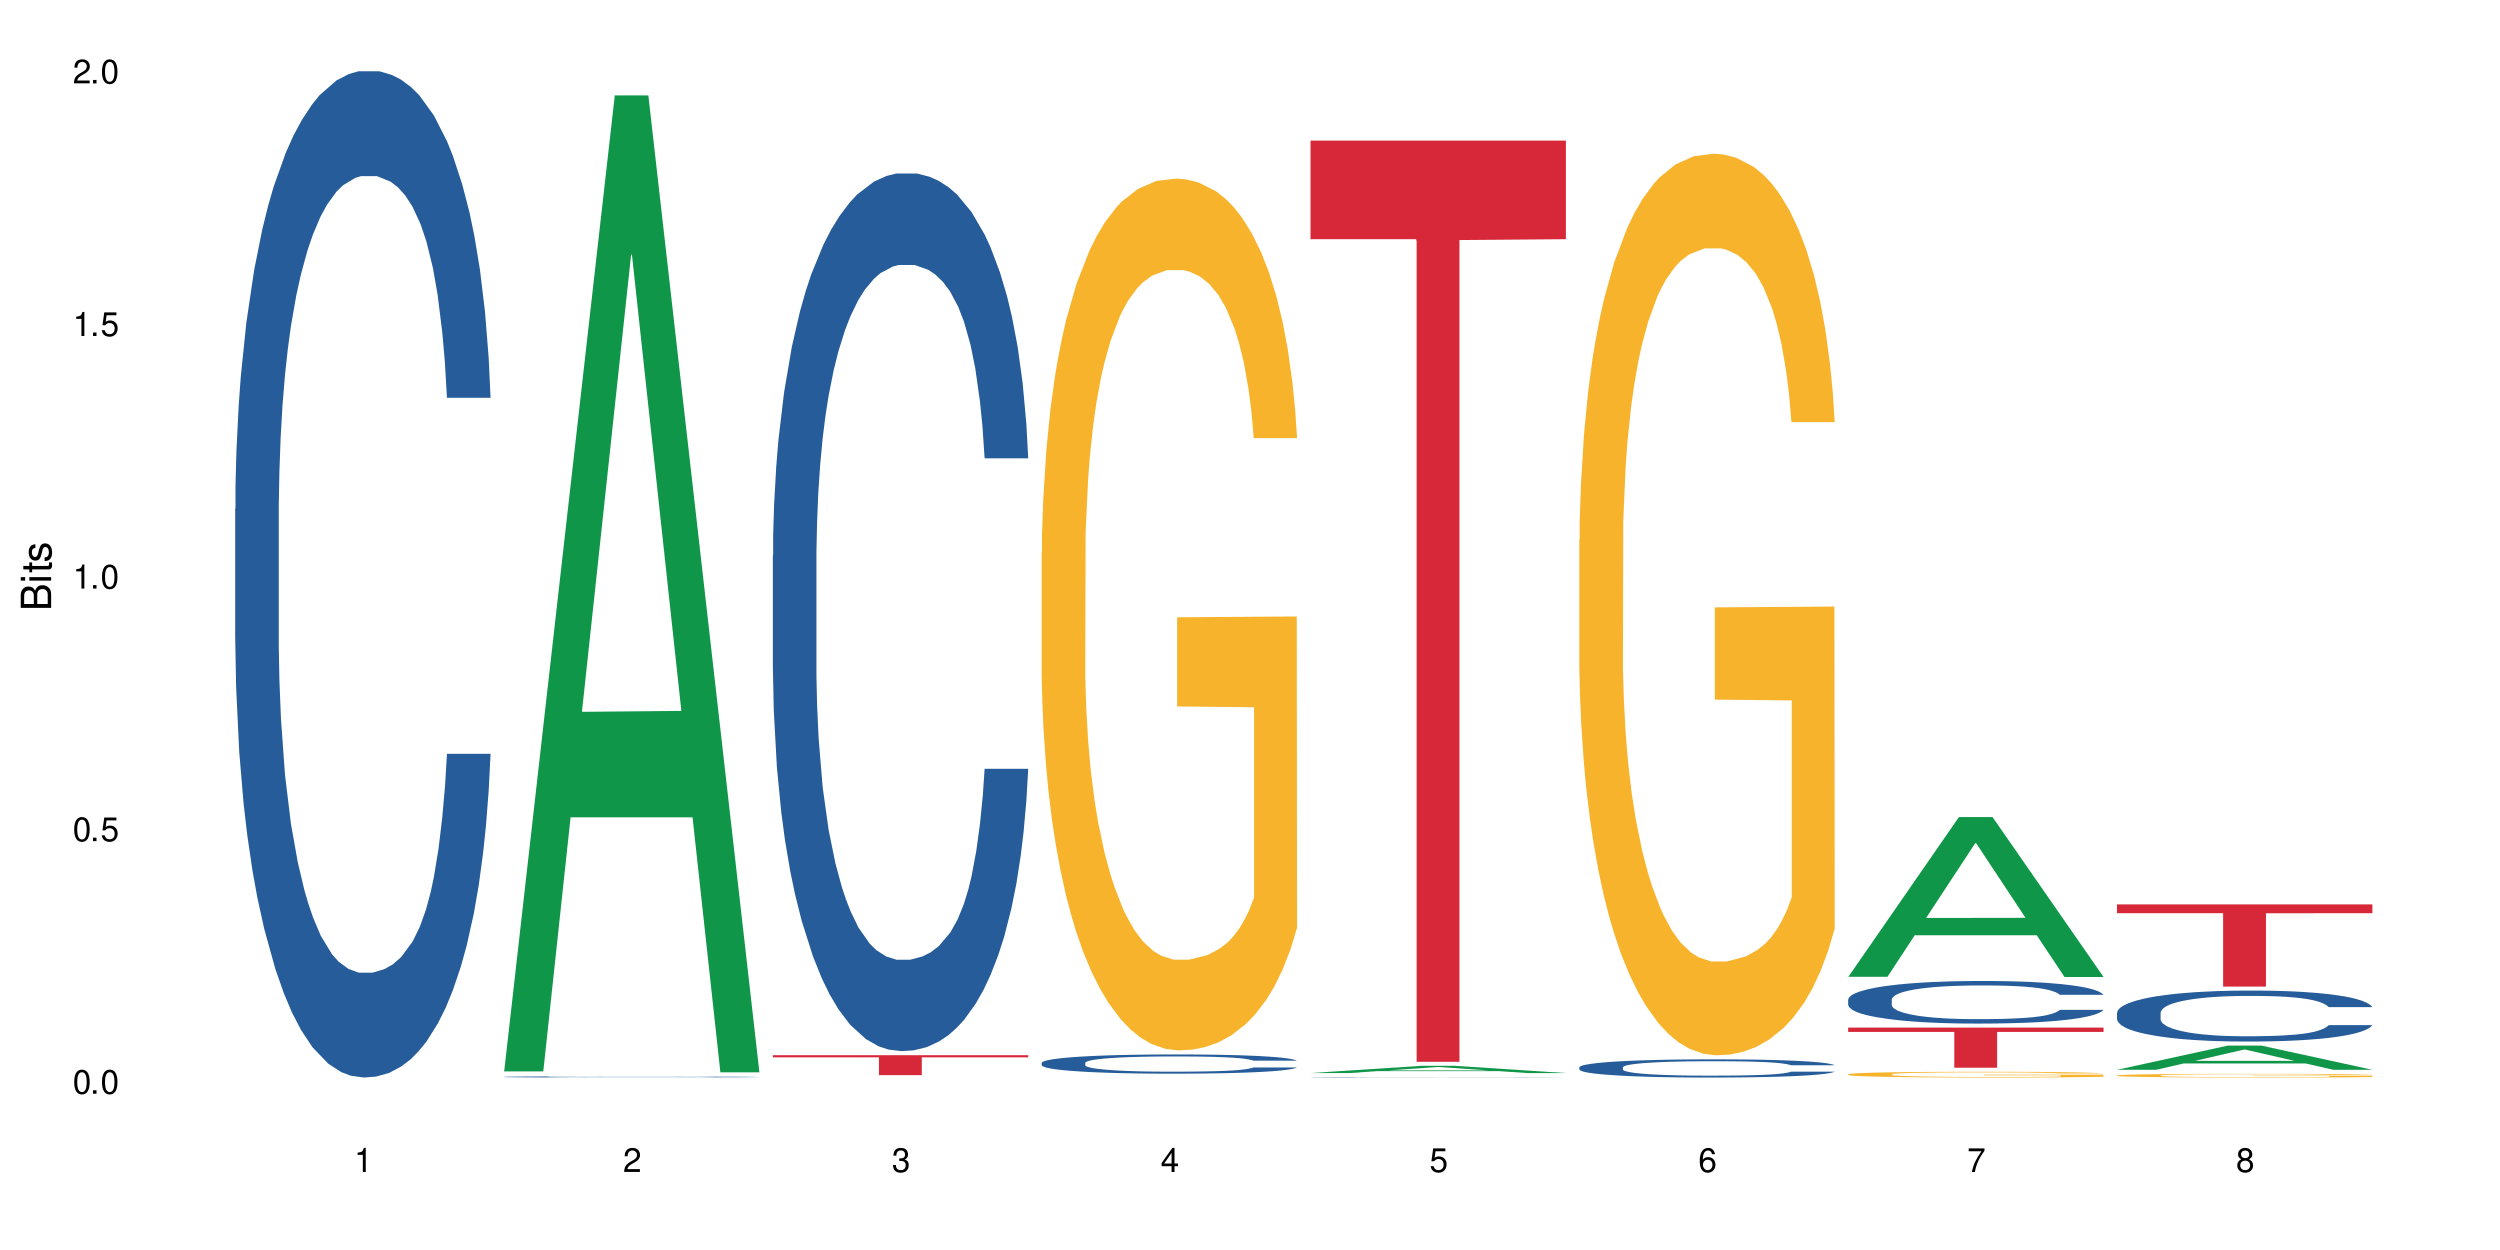
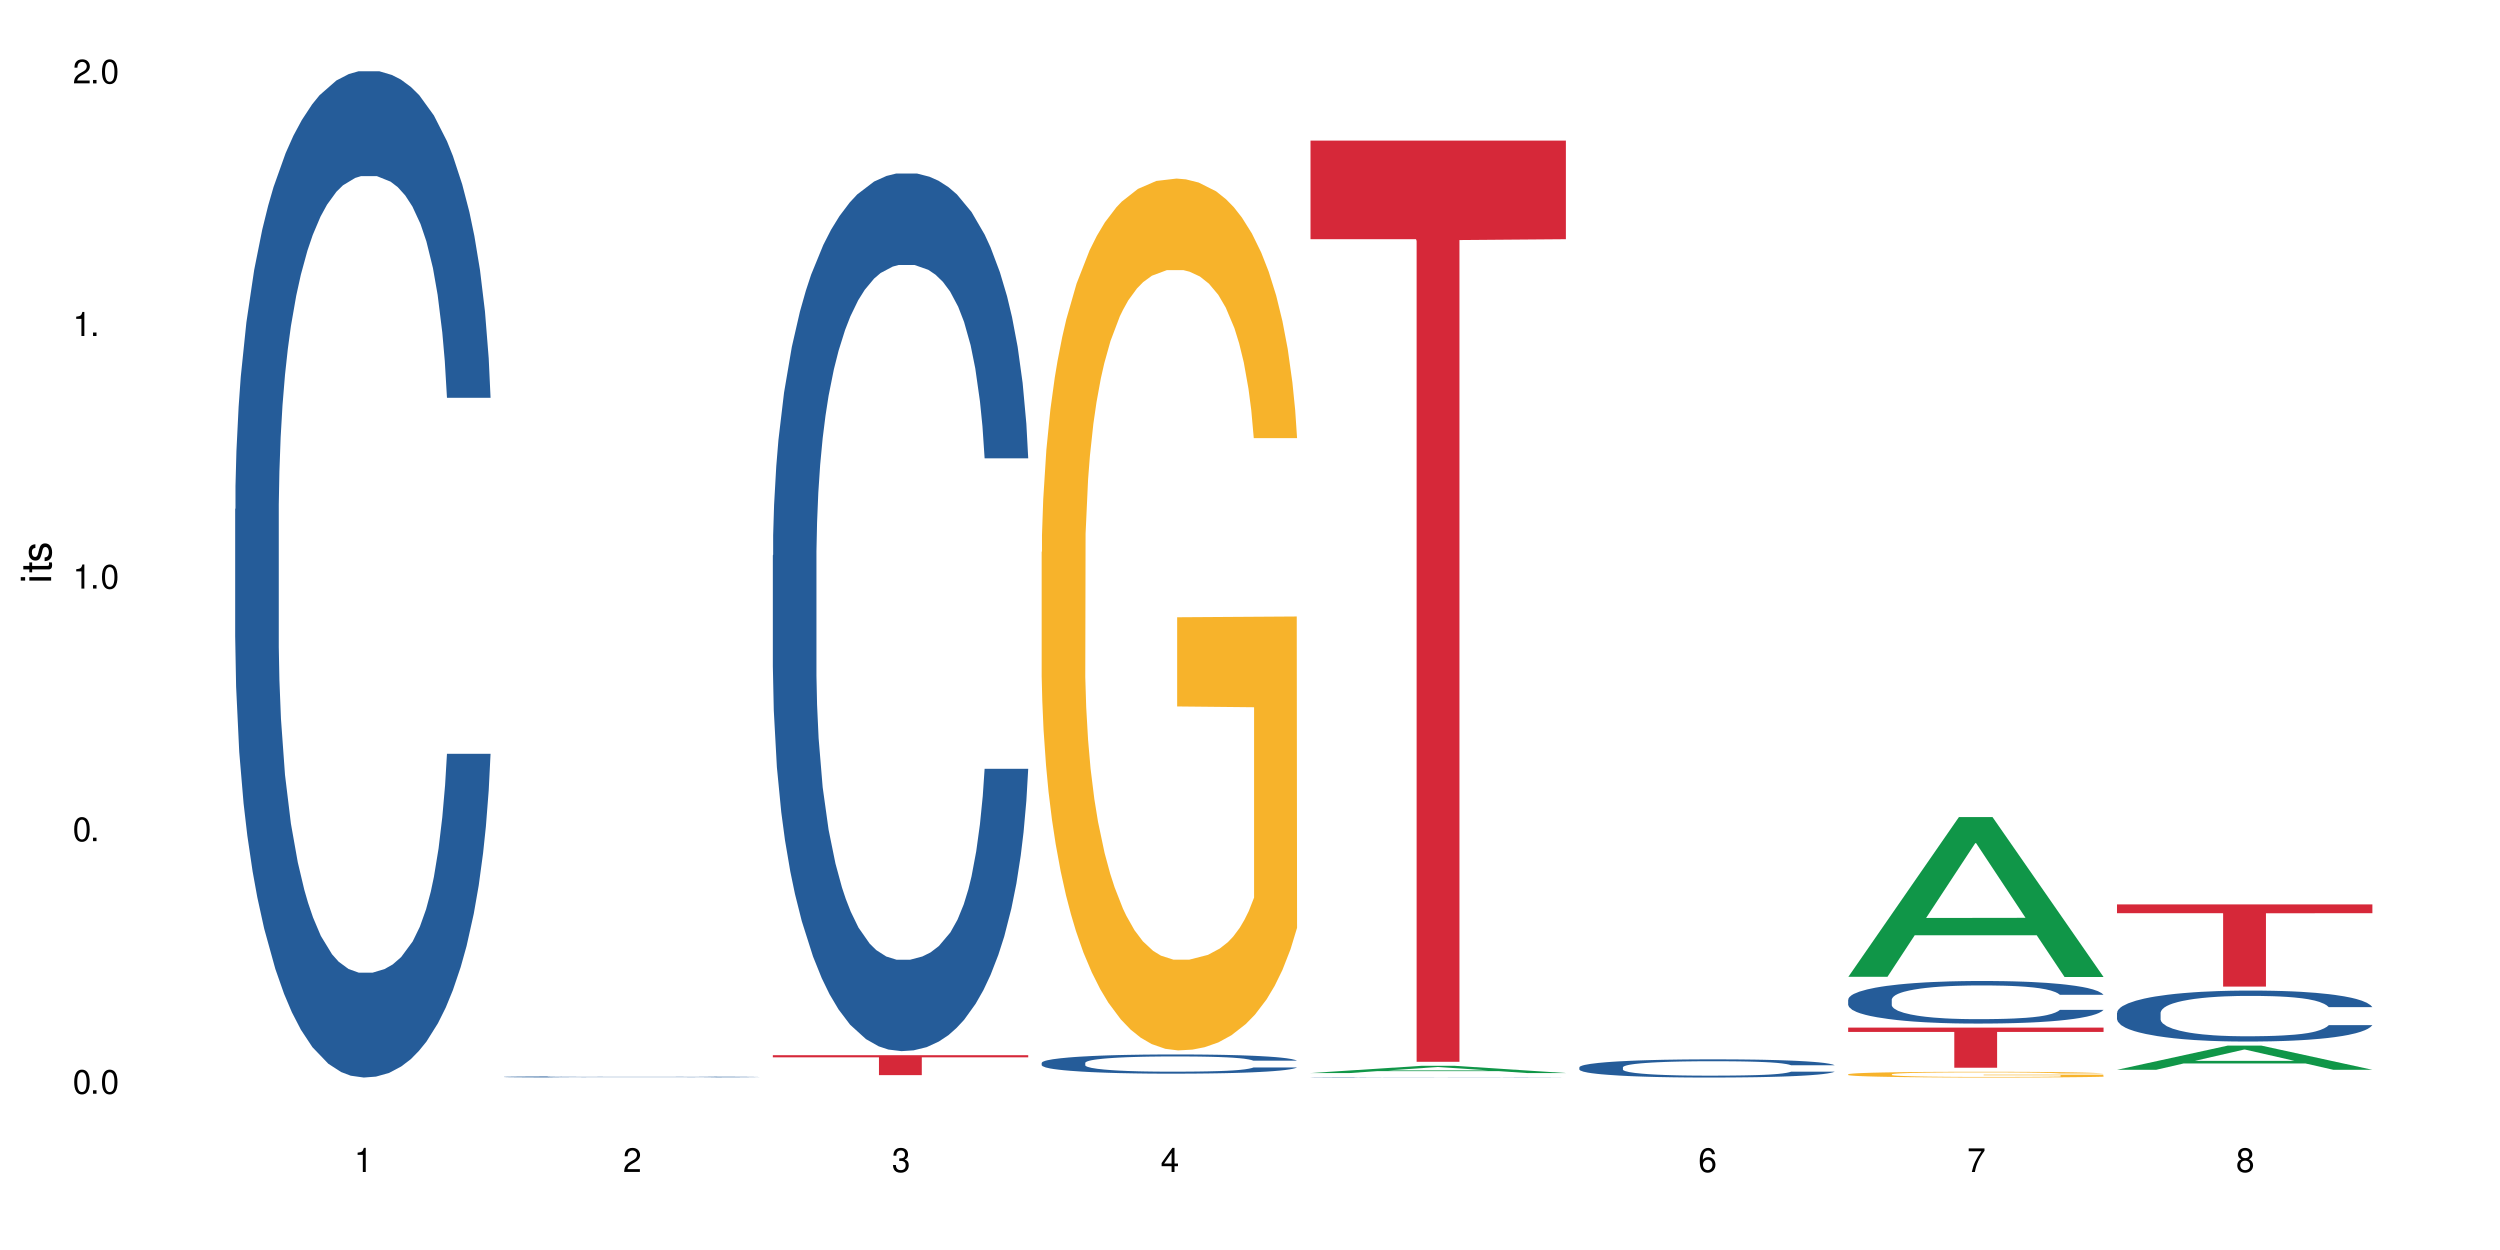
<svg xmlns="http://www.w3.org/2000/svg" xmlns:xlink="http://www.w3.org/1999/xlink" width="720" height="360" viewBox="0 0 720 360">
  <defs>
    <g>
      <g id="glyph-0-0">
</g>
      <g id="glyph-0-1">
        <path d="M 2.641 -6.938 C 2 -6.938 1.422 -6.656 1.078 -6.172 C 0.641 -5.562 0.406 -4.641 0.406 -3.359 C 0.406 -1.016 1.188 0.219 2.641 0.219 C 4.078 0.219 4.859 -1.016 4.859 -3.297 C 4.859 -4.641 4.656 -5.547 4.203 -6.172 C 3.844 -6.656 3.281 -6.938 2.641 -6.938 Z M 2.641 -6.188 C 3.547 -6.188 4 -5.25 4 -3.375 C 4 -1.406 3.562 -0.484 2.625 -0.484 C 1.734 -0.484 1.281 -1.438 1.281 -3.344 C 1.281 -5.25 1.734 -6.188 2.641 -6.188 Z M 2.641 -6.188 " />
      </g>
      <g id="glyph-0-2">
        <path d="M 1.828 -1 L 0.828 -1 L 0.828 0 L 1.828 0 Z M 1.828 -1 " />
      </g>
      <g id="glyph-0-3">
-         <path d="M 4.562 -6.797 L 1.062 -6.797 L 0.547 -3.094 L 1.328 -3.094 C 1.719 -3.562 2.047 -3.734 2.578 -3.734 C 3.484 -3.734 4.062 -3.109 4.062 -2.094 C 4.062 -1.125 3.484 -0.531 2.578 -0.531 C 1.828 -0.531 1.375 -0.906 1.188 -1.672 L 0.328 -1.672 C 0.453 -1.109 0.547 -0.844 0.75 -0.594 C 1.125 -0.078 1.828 0.219 2.594 0.219 C 3.969 0.219 4.922 -0.781 4.922 -2.219 C 4.922 -3.562 4.031 -4.484 2.719 -4.484 C 2.25 -4.484 1.859 -4.359 1.469 -4.062 L 1.734 -5.969 L 4.562 -5.969 Z M 4.562 -6.797 " />
-       </g>
+         </g>
      <g id="glyph-0-4">
        <path d="M 2.484 -4.938 L 2.484 0 L 3.328 0 L 3.328 -6.938 L 2.766 -6.938 C 2.469 -5.875 2.281 -5.734 0.984 -5.562 L 0.984 -4.938 Z M 2.484 -4.938 " />
      </g>
      <g id="glyph-0-5">
        <path d="M 4.859 -0.828 L 1.281 -0.828 C 1.359 -1.406 1.672 -1.781 2.5 -2.281 L 3.469 -2.828 C 4.406 -3.344 4.906 -4.062 4.906 -4.906 C 4.906 -5.484 4.672 -6.031 4.266 -6.406 C 3.859 -6.766 3.375 -6.938 2.719 -6.938 C 1.859 -6.938 1.219 -6.625 0.844 -6.031 C 0.609 -5.672 0.5 -5.234 0.484 -4.531 L 1.328 -4.531 C 1.359 -5.016 1.406 -5.281 1.531 -5.516 C 1.75 -5.938 2.188 -6.203 2.703 -6.203 C 3.469 -6.203 4.031 -5.641 4.031 -4.891 C 4.031 -4.344 3.719 -3.859 3.125 -3.516 L 2.234 -3 C 0.812 -2.172 0.406 -1.531 0.328 -0.016 L 4.859 -0.016 Z M 4.859 -0.828 " />
      </g>
      <g id="glyph-0-6">
        <path d="M 2.125 -3.188 L 2.578 -3.188 C 3.5 -3.188 3.984 -2.766 3.984 -1.922 C 3.984 -1.062 3.469 -0.531 2.594 -0.531 C 1.656 -0.531 1.203 -1 1.156 -2.016 L 0.312 -2.016 C 0.344 -1.453 0.438 -1.094 0.609 -0.781 C 0.953 -0.109 1.625 0.219 2.547 0.219 C 3.953 0.219 4.859 -0.625 4.859 -1.938 C 4.859 -2.828 4.516 -3.297 3.703 -3.594 C 4.344 -3.844 4.656 -4.328 4.656 -5.031 C 4.656 -6.219 3.875 -6.938 2.578 -6.938 C 1.203 -6.938 0.484 -6.172 0.453 -4.703 L 1.297 -4.703 C 1.312 -5.125 1.344 -5.359 1.453 -5.578 C 1.641 -5.969 2.062 -6.203 2.594 -6.203 C 3.344 -6.203 3.797 -5.75 3.797 -5 C 3.797 -4.516 3.609 -4.219 3.25 -4.047 C 3.016 -3.953 2.703 -3.922 2.125 -3.906 Z M 2.125 -3.188 " />
      </g>
      <g id="glyph-0-7">
        <path d="M 3.141 -1.672 L 3.141 0 L 3.984 0 L 3.984 -1.672 L 4.984 -1.672 L 4.984 -2.438 L 3.984 -2.438 L 3.984 -6.938 L 3.359 -6.938 L 0.266 -2.578 L 0.266 -1.672 Z M 3.141 -2.438 L 1 -2.438 L 3.141 -5.5 Z M 3.141 -2.438 " />
      </g>
      <g id="glyph-0-8">
        <path d="M 4.781 -5.125 C 4.609 -6.266 3.891 -6.938 2.844 -6.938 C 2.094 -6.938 1.422 -6.578 1.031 -5.953 C 0.594 -5.266 0.406 -4.422 0.406 -3.172 C 0.406 -2 0.578 -1.25 0.984 -0.641 C 1.359 -0.078 1.953 0.219 2.703 0.219 C 3.984 0.219 4.922 -0.75 4.922 -2.094 C 4.922 -3.375 4.062 -4.281 2.844 -4.281 C 2.172 -4.281 1.641 -4.031 1.281 -3.516 C 1.281 -5.234 1.828 -6.188 2.797 -6.188 C 3.391 -6.188 3.797 -5.797 3.938 -5.125 Z M 2.734 -3.531 C 3.547 -3.531 4.062 -2.953 4.062 -2.031 C 4.062 -1.156 3.484 -0.531 2.703 -0.531 C 1.922 -0.531 1.328 -1.188 1.328 -2.078 C 1.328 -2.938 1.906 -3.531 2.734 -3.531 Z M 2.734 -3.531 " />
      </g>
      <g id="glyph-0-9">
        <path d="M 4.984 -6.797 L 0.438 -6.797 L 0.438 -5.969 L 4.109 -5.969 C 2.5 -3.656 1.828 -2.234 1.328 0 L 2.219 0 C 2.594 -2.172 3.453 -4.047 4.984 -6.094 Z M 4.984 -6.797 " />
      </g>
      <g id="glyph-0-10">
        <path d="M 3.75 -3.656 C 4.469 -4.094 4.688 -4.438 4.688 -5.078 C 4.688 -6.172 3.844 -6.938 2.641 -6.938 C 1.438 -6.938 0.594 -6.172 0.594 -5.094 C 0.594 -4.438 0.812 -4.094 1.516 -3.656 C 0.734 -3.266 0.359 -2.703 0.359 -1.922 C 0.359 -0.656 1.281 0.219 2.641 0.219 C 3.984 0.219 4.922 -0.656 4.922 -1.922 C 4.922 -2.703 4.531 -3.266 3.75 -3.656 Z M 2.641 -6.188 C 3.359 -6.188 3.812 -5.75 3.812 -5.062 C 3.812 -4.406 3.344 -3.984 2.641 -3.984 C 1.922 -3.984 1.453 -4.406 1.453 -5.078 C 1.453 -5.75 1.922 -6.188 2.641 -6.188 Z M 2.641 -3.266 C 3.484 -3.266 4.062 -2.719 4.062 -1.906 C 4.062 -1.078 3.484 -0.531 2.625 -0.531 C 1.797 -0.531 1.219 -1.094 1.219 -1.906 C 1.219 -2.719 1.781 -3.266 2.641 -3.266 Z M 2.641 -3.266 " />
      </g>
      <g id="glyph-1-0">
</g>
      <g id="glyph-1-1">
-         <path d="M 0 -0.953 L 0 -4.891 C 0 -5.719 -0.234 -6.344 -0.734 -6.797 C -1.188 -7.234 -1.812 -7.469 -2.5 -7.469 C -3.547 -7.469 -4.188 -7 -4.625 -5.875 C -4.984 -6.688 -5.625 -7.094 -6.531 -7.094 C -7.172 -7.094 -7.734 -6.859 -8.141 -6.391 C -8.562 -5.922 -8.75 -5.344 -8.75 -4.5 L -8.75 -0.953 Z M -4.984 -2.062 L -7.766 -2.062 L -7.766 -4.219 C -7.766 -4.844 -7.688 -5.203 -7.453 -5.5 C -7.219 -5.812 -6.859 -5.969 -6.375 -5.969 C -5.891 -5.969 -5.531 -5.812 -5.297 -5.5 C -5.062 -5.203 -4.984 -4.844 -4.984 -4.219 Z M -0.984 -2.062 L -4 -2.062 L -4 -4.781 C -4 -5.766 -3.438 -6.359 -2.484 -6.359 C -1.547 -6.359 -0.984 -5.766 -0.984 -4.781 Z M -0.984 -2.062 " />
-       </g>
+         </g>
      <g id="glyph-1-2">
        <path d="M -6.281 -1.797 L -6.281 -0.797 L 0 -0.797 L 0 -1.797 Z M -8.75 -1.797 L -8.75 -0.797 L -7.484 -0.797 L -7.484 -1.797 Z M -8.75 -1.797 " />
      </g>
      <g id="glyph-1-3">
        <path d="M -6.281 -3.047 L -6.281 -2.016 L -8.016 -2.016 L -8.016 -1.016 L -6.281 -1.016 L -6.281 -0.172 L -5.469 -0.172 L -5.469 -1.016 L -0.719 -1.016 C -0.078 -1.016 0.281 -1.453 0.281 -2.234 C 0.281 -2.5 0.25 -2.719 0.188 -3.047 L -0.641 -3.047 C -0.609 -2.906 -0.594 -2.766 -0.594 -2.562 C -0.594 -2.141 -0.719 -2.016 -1.156 -2.016 L -5.469 -2.016 L -5.469 -3.047 Z M -6.281 -3.047 " />
      </g>
      <g id="glyph-1-4">
        <path d="M -4.531 -5.25 C -5.766 -5.25 -6.469 -4.422 -6.469 -2.969 C -6.469 -1.516 -5.719 -0.562 -4.547 -0.562 C -3.562 -0.562 -3.094 -1.062 -2.734 -2.562 L -2.516 -3.484 C -2.344 -4.188 -2.094 -4.469 -1.641 -4.469 C -1.047 -4.469 -0.641 -3.875 -0.641 -3 C -0.641 -2.453 -0.797 -2 -1.062 -1.75 C -1.25 -1.594 -1.422 -1.531 -1.875 -1.469 L -1.875 -0.406 C -0.422 -0.453 0.281 -1.266 0.281 -2.922 C 0.281 -4.5 -0.5 -5.516 -1.719 -5.516 C -2.656 -5.516 -3.172 -4.984 -3.469 -3.734 L -3.703 -2.766 C -3.891 -1.953 -4.156 -1.609 -4.594 -1.609 C -5.188 -1.609 -5.547 -2.125 -5.547 -2.938 C -5.547 -3.75 -5.203 -4.172 -4.531 -4.203 Z M -4.531 -5.25 " />
      </g>
    </g>
  </defs>
  <rect x="-72" y="-36" width="864" height="432" fill="rgb(100%, 100%, 100%)" fill-opacity="1" />
  <path fill-rule="nonzero" fill="rgb(14.51%, 36.078%, 60%)" fill-opacity="1" d="M 67.73 146.621 L 67.82 146.355 L 67.82 140 L 68.09 129.934 L 68.719 117.215 L 69.344 108.477 L 70.961 92.844 L 73.203 77.746 L 75.535 66.09 L 77.238 59.203 L 78.766 53.902 L 82.262 44.102 L 84.504 39.07 L 86.926 34.566 L 89.887 30.062 L 92.039 27.414 L 96.883 23.176 L 100.469 21.32 L 103.25 20.527 L 109.262 20.527 L 112.848 21.586 L 115.449 22.91 L 118.32 25.031 L 120.742 27.414 L 124.957 33.242 L 128.727 40.66 L 130.43 44.898 L 133.121 53.109 L 135.184 61.055 L 136.617 67.945 L 138.234 77.746 L 139.668 89.668 L 140.746 103.176 L 141.281 114.566 L 128.727 114.566 L 128.098 103.973 L 127.379 95.758 L 126.035 84.898 L 124.688 77.215 L 122.805 69.535 L 121.102 64.5 L 118.77 59.469 L 116.707 56.289 L 114.555 53.902 L 112.488 52.316 L 108.543 50.727 L 103.969 50.727 L 102.266 51.254 L 98.766 53.375 L 96.883 55.23 L 94.191 58.938 L 92.309 62.383 L 90.066 67.68 L 88.539 72.184 L 86.656 79.07 L 85.312 85.164 L 83.785 93.906 L 82.891 100.527 L 82.082 107.945 L 81.363 116.688 L 80.828 125.957 L 80.469 135.762 L 80.289 145.297 L 80.289 186.355 L 80.469 195.895 L 80.918 207.02 L 82.082 223.18 L 83.785 237.219 L 85.762 248.344 L 87.645 256.293 L 88.719 260 L 90.156 264.238 L 92.398 269.535 L 95.629 274.836 L 97.512 276.953 L 100.383 279.074 L 103.34 280.133 L 107.289 280.133 L 110.785 279.074 L 113.117 277.75 L 115.539 275.629 L 118.859 271.125 L 120.922 266.887 L 122.715 261.855 L 124.062 256.82 L 124.957 252.582 L 126.305 244.371 L 127.379 235.363 L 128.188 226.094 L 128.727 217.086 L 141.281 217.086 L 140.746 227.684 L 139.938 238.012 L 139.129 245.695 L 137.875 254.969 L 136.441 263.18 L 134.375 272.449 L 132.672 278.543 L 130.43 285.168 L 128.367 290.199 L 126.125 294.703 L 122.805 300 L 120.652 302.648 L 118.32 305.035 L 115.539 307.152 L 112.043 309.008 L 108.273 310.066 L 104.777 310.332 L 101.008 309.801 L 98.227 308.742 L 94.551 306.359 L 89.977 301.59 L 86.656 296.559 L 84.055 291.523 L 81.812 286.227 L 79.301 279.074 L 76.074 267.418 L 74.098 258.41 L 72.754 250.992 L 71.23 240.664 L 70.152 231.391 L 68.898 216.555 L 68 197.746 L 67.73 183.18 Z M 67.73 146.621 " />
-   <path fill-rule="nonzero" fill="rgb(6.275%, 58.824%, 28.235%)" fill-opacity="1" d="M 145.156 308.559 L 145.234 308.297 L 177.059 27.477 L 186.723 27.477 L 218.707 308.824 L 207.469 308.824 L 199.453 235.383 L 164.328 235.383 L 156.469 308.559 L 145.156 308.559 L 167.707 205.004 L 196.23 204.738 L 182.008 73.441 L 181.852 73.18 L 181.695 73.969 L 167.629 204.738 L 167.707 205.004 Z M 145.156 308.559 " />
  <path fill-rule="nonzero" fill="rgb(14.51%, 36.078%, 60%)" fill-opacity="1" d="M 145.156 310.137 L 145.242 310.137 L 145.242 310.129 L 145.512 310.117 L 146.141 310.102 L 146.77 310.094 L 148.383 310.074 L 150.625 310.055 L 152.957 310.043 L 154.664 310.035 L 156.188 310.027 L 159.684 310.016 L 161.93 310.012 L 164.352 310.004 L 167.309 310 L 169.461 309.996 L 174.305 309.992 L 177.895 309.988 L 190.273 309.988 L 192.875 309.992 L 195.742 309.992 L 198.164 309.996 L 202.383 310.004 L 206.148 310.012 L 207.852 310.016 L 210.543 310.027 L 212.605 310.035 L 214.043 310.043 L 215.656 310.055 L 217.094 310.07 L 218.168 310.086 L 218.707 310.102 L 206.148 310.102 L 205.52 310.086 L 204.805 310.078 L 203.457 310.066 L 202.113 310.055 L 200.23 310.047 L 198.523 310.039 L 196.191 310.035 L 194.129 310.031 L 191.977 310.027 L 189.914 310.027 L 185.969 310.023 L 179.688 310.023 L 176.191 310.027 L 174.305 310.031 L 171.613 310.035 L 169.73 310.039 L 167.488 310.043 L 165.965 310.051 L 164.082 310.059 L 162.734 310.066 L 161.211 310.074 L 160.312 310.082 L 159.508 310.094 L 158.789 310.102 L 158.25 310.113 L 157.891 310.125 L 157.711 310.137 L 157.711 310.184 L 157.891 310.195 L 158.34 310.211 L 159.508 310.23 L 161.211 310.246 L 163.184 310.258 L 165.066 310.27 L 166.145 310.273 L 167.578 310.277 L 169.82 310.285 L 173.051 310.289 L 174.934 310.293 L 177.805 310.297 L 188.211 310.297 L 190.543 310.293 L 192.965 310.293 L 196.281 310.285 L 198.344 310.281 L 200.141 310.273 L 201.484 310.27 L 202.383 310.266 L 203.727 310.254 L 204.805 310.242 L 205.609 310.23 L 206.148 310.223 L 218.707 310.223 L 218.168 310.234 L 217.359 310.246 L 216.555 310.254 L 215.297 310.266 L 213.863 310.277 L 211.801 310.289 L 210.094 310.293 L 207.852 310.301 L 205.789 310.309 L 203.547 310.312 L 200.23 310.32 L 198.074 310.324 L 195.742 310.324 L 192.965 310.328 L 189.465 310.332 L 175.652 310.332 L 171.973 310.328 L 167.398 310.32 L 164.082 310.316 L 161.48 310.309 L 159.238 310.305 L 156.727 310.297 L 153.496 310.281 L 151.523 310.27 L 150.176 310.262 L 148.652 310.25 L 147.574 310.238 L 146.32 310.223 L 145.422 310.199 L 145.156 310.18 Z M 145.156 310.137 " />
  <path fill-rule="nonzero" fill="rgb(14.51%, 36.078%, 60%)" fill-opacity="1" d="M 222.578 159.953 L 222.668 159.719 L 222.668 154.176 L 222.938 145.395 L 223.562 134.305 L 224.191 126.684 L 225.809 113.051 L 228.051 99.883 L 230.383 89.715 L 232.086 83.711 L 233.609 79.09 L 237.109 70.539 L 239.352 66.152 L 241.773 62.223 L 244.734 58.297 L 246.887 55.984 L 251.73 52.289 L 255.316 50.672 L 258.098 49.977 L 264.109 49.977 L 267.695 50.902 L 270.297 52.059 L 273.168 53.906 L 275.59 55.984 L 279.805 61.066 L 283.57 67.535 L 285.277 71.234 L 287.969 78.395 L 290.031 85.328 L 291.465 91.332 L 293.082 99.883 L 294.516 110.277 L 295.59 122.062 L 296.129 131.996 L 283.57 131.996 L 282.945 122.754 L 282.227 115.594 L 280.883 106.121 L 279.535 99.418 L 277.652 92.719 L 275.949 88.328 L 273.617 83.941 L 271.551 81.168 L 269.398 79.09 L 267.336 77.703 L 263.391 76.316 L 258.816 76.316 L 257.109 76.777 L 253.613 78.625 L 251.73 80.242 L 249.039 83.477 L 247.156 86.48 L 244.914 91.102 L 243.387 95.031 L 241.504 101.035 L 240.16 106.352 L 238.633 113.977 L 237.738 119.75 L 236.93 126.219 L 236.211 133.844 L 235.672 141.93 L 235.316 150.48 L 235.137 158.797 L 235.137 194.605 L 235.316 202.926 L 235.762 212.629 L 236.93 226.723 L 238.633 238.965 L 240.605 248.668 L 242.492 255.602 L 243.566 258.836 L 245.004 262.531 L 247.246 267.152 L 250.473 271.773 L 252.355 273.621 L 255.227 275.469 L 258.188 276.395 L 262.133 276.395 L 265.633 275.469 L 267.965 274.316 L 270.387 272.465 L 273.707 268.539 L 275.77 264.844 L 277.562 260.453 L 278.906 256.062 L 279.805 252.367 L 281.148 245.203 L 282.227 237.348 L 283.035 229.262 L 283.57 221.406 L 296.129 221.406 L 295.59 230.648 L 294.785 239.66 L 293.977 246.359 L 292.723 254.445 L 291.285 261.609 L 289.223 269.695 L 287.52 275.008 L 285.277 280.785 L 283.215 285.172 L 280.973 289.102 L 277.652 293.723 L 275.5 296.031 L 273.168 298.113 L 270.387 299.961 L 266.887 301.578 L 263.121 302.5 L 259.621 302.73 L 255.855 302.27 L 253.074 301.348 L 249.398 299.266 L 244.824 295.109 L 241.504 290.719 L 238.902 286.328 L 236.66 281.707 L 234.148 275.469 L 230.918 265.305 L 228.945 257.449 L 227.602 250.98 L 226.074 241.969 L 225 233.883 L 223.742 220.945 L 222.848 204.543 L 222.578 191.836 Z M 222.578 159.953 " />
  <path fill-rule="nonzero" fill="rgb(83.922%, 15.686%, 22.353%)" fill-opacity="1" d="M 222.578 303.895 L 296.129 303.895 L 296.129 304.512 L 265.477 304.516 L 265.477 309.641 L 253.141 309.641 L 253.141 304.523 L 252.965 304.512 L 222.578 304.512 Z M 222.578 303.895 " />
  <path fill-rule="nonzero" fill="rgb(14.51%, 36.078%, 60%)" fill-opacity="1" d="M 300 306.09 L 300.09 306.086 L 300.09 305.965 L 300.359 305.773 L 300.988 305.527 L 301.617 305.363 L 303.23 305.062 L 305.473 304.777 L 307.805 304.555 L 309.508 304.422 L 311.035 304.32 L 314.531 304.133 L 316.773 304.035 L 319.195 303.949 L 322.156 303.863 L 324.309 303.816 L 329.152 303.734 L 332.742 303.699 L 335.52 303.684 L 341.531 303.684 L 345.117 303.703 L 347.719 303.73 L 350.59 303.77 L 353.012 303.816 L 357.227 303.926 L 360.996 304.066 L 362.699 304.148 L 365.391 304.305 L 367.453 304.457 L 368.891 304.59 L 370.504 304.777 L 371.938 305.004 L 373.016 305.262 L 373.555 305.48 L 360.996 305.48 L 360.367 305.277 L 359.648 305.121 L 358.305 304.91 L 356.961 304.766 L 355.074 304.617 L 353.371 304.523 L 351.039 304.426 L 348.977 304.367 L 346.824 304.32 L 344.762 304.289 L 340.812 304.258 L 336.238 304.258 L 334.535 304.27 L 331.035 304.309 L 329.152 304.344 L 326.461 304.418 L 324.578 304.48 L 322.336 304.582 L 320.812 304.668 L 318.926 304.801 L 317.582 304.918 L 316.059 305.086 L 315.16 305.211 L 314.352 305.352 L 313.637 305.52 L 313.098 305.695 L 312.738 305.883 L 312.559 306.066 L 312.559 306.848 L 312.738 307.031 L 313.188 307.242 L 314.352 307.551 L 316.059 307.82 L 318.031 308.031 L 319.914 308.184 L 320.992 308.254 L 322.426 308.336 L 324.668 308.438 L 327.898 308.539 L 329.781 308.578 L 332.652 308.621 L 335.609 308.641 L 339.559 308.641 L 343.055 308.621 L 345.387 308.594 L 347.809 308.555 L 351.129 308.469 L 353.191 308.387 L 354.984 308.289 L 356.332 308.195 L 357.227 308.113 L 358.574 307.957 L 359.648 307.785 L 360.457 307.609 L 360.996 307.438 L 373.555 307.438 L 373.016 307.637 L 372.207 307.836 L 371.402 307.98 L 370.145 308.16 L 368.711 308.316 L 366.645 308.492 L 364.941 308.609 L 362.699 308.734 L 360.637 308.832 L 358.395 308.918 L 355.074 309.02 L 352.922 309.07 L 350.59 309.113 L 347.809 309.156 L 344.312 309.191 L 340.543 309.211 L 337.047 309.215 L 333.277 309.207 L 330.5 309.188 L 326.82 309.141 L 322.246 309.051 L 318.926 308.953 L 316.324 308.855 L 314.082 308.758 L 311.57 308.621 L 308.344 308.398 L 306.371 308.227 L 305.023 308.082 L 303.5 307.887 L 302.422 307.711 L 301.168 307.426 L 300.27 307.066 L 300 306.789 Z M 300 306.09 " />
  <path fill-rule="nonzero" fill="rgb(96.863%, 70.196%, 16.863%)" fill-opacity="1" d="M 300 158.973 L 300.09 158.742 L 300.09 154.156 L 300.449 143.836 L 301.348 129.621 L 302.512 117.926 L 303.77 108.754 L 304.574 103.938 L 305.922 97.059 L 307.086 92.012 L 310.047 81.695 L 313.816 72.062 L 315.879 67.934 L 318.211 64.035 L 321.527 59.68 L 323.055 58.074 L 327.719 54.406 L 333.012 52.113 L 338.84 51.426 L 341.531 51.652 L 345.207 52.57 L 350.23 55.094 L 353.102 57.387 L 355.344 59.68 L 357.676 62.66 L 360.547 67.246 L 363.238 72.75 L 365.391 78.254 L 367.543 85.133 L 369.336 92.473 L 370.863 100.496 L 372.207 110.129 L 373.016 118.152 L 373.555 126.18 L 361.086 126.18 L 360.367 118.152 L 359.559 111.961 L 358.215 104.395 L 356.871 98.891 L 355.523 94.535 L 353.012 88.574 L 350.859 84.902 L 348.168 81.695 L 345.566 79.629 L 342.609 78.254 L 340.812 77.797 L 336.059 77.797 L 331.754 79.402 L 329.242 81.234 L 327.449 83.07 L 324.938 86.508 L 323.414 89.262 L 322.516 91.094 L 319.824 98.203 L 318.031 104.625 L 317.043 108.98 L 315.789 115.859 L 314.891 122.051 L 313.902 131.223 L 313.367 138.105 L 312.648 153.695 L 312.559 194.973 L 312.828 203.688 L 313.367 213.09 L 314.082 221.344 L 315.16 230.059 L 316.234 236.707 L 318.121 245.648 L 319.734 251.613 L 320.992 255.512 L 323.414 261.703 L 324.398 263.766 L 326.73 267.895 L 329.152 271.105 L 332.113 273.855 L 334.355 275.23 L 337.941 276.379 L 342.52 276.379 L 347.898 275 L 351.309 273.168 L 353.641 271.332 L 355.164 269.727 L 357.047 267.207 L 358.395 264.914 L 359.648 262.391 L 361.176 258.492 L 361.176 203.688 L 339.02 203.457 L 339.02 177.773 L 373.465 177.547 L 373.555 267.207 L 371.668 273.398 L 369.336 279.359 L 367.094 283.945 L 364.762 287.844 L 361.445 292.199 L 358.754 294.953 L 354.629 298.164 L 350.859 300.227 L 346.914 301.602 L 343.414 302.289 L 339.289 302.52 L 335.609 302.059 L 331.664 300.684 L 328.523 298.852 L 325.656 296.559 L 322.785 293.574 L 319.195 288.762 L 316.863 284.863 L 314.441 280.047 L 312.02 274.312 L 309.867 268.121 L 308.434 263.309 L 306.996 257.805 L 305.473 250.926 L 304.039 243.129 L 302.961 236.02 L 301.973 227.992 L 301.258 220.426 L 300.539 210.105 L 300.18 201.852 L 300 194.742 Z M 300 158.973 " />
-   <path fill-rule="nonzero" fill="rgb(6.275%, 58.824%, 28.235%)" fill-opacity="1" d="M 377.426 309.035 L 377.504 309.031 L 409.328 306.957 L 418.992 306.957 L 450.977 309.035 L 439.738 309.035 L 431.723 308.492 L 396.598 308.492 L 388.738 309.035 L 377.426 309.035 L 399.977 308.27 L 428.504 308.266 L 414.277 307.297 L 414.121 307.297 L 413.965 307.301 L 399.898 308.266 L 399.977 308.27 Z M 377.426 309.035 " />
+   <path fill-rule="nonzero" fill="rgb(6.275%, 58.824%, 28.235%)" fill-opacity="1" d="M 377.426 309.035 L 377.504 309.031 L 409.328 306.957 L 418.992 306.957 L 450.977 309.035 L 439.738 309.035 L 431.723 308.492 L 396.598 308.492 L 388.738 309.035 L 377.426 309.035 L 399.977 308.27 L 428.504 308.266 L 414.121 307.297 L 413.965 307.301 L 399.898 308.266 L 399.977 308.27 Z M 377.426 309.035 " />
  <path fill-rule="nonzero" fill="rgb(14.51%, 36.078%, 60%)" fill-opacity="1" d="M 377.426 310.258 L 377.516 310.258 L 377.516 310.254 L 377.781 310.25 L 378.41 310.242 L 379.039 310.238 L 380.652 310.234 L 382.895 310.227 L 385.227 310.219 L 386.934 310.219 L 388.457 310.215 L 391.957 310.211 L 394.199 310.207 L 396.621 310.207 L 399.578 310.203 L 401.734 310.203 L 406.574 310.199 L 425.145 310.199 L 428.016 310.203 L 430.438 310.203 L 434.652 310.207 L 438.418 310.207 L 440.125 310.211 L 442.812 310.215 L 444.879 310.219 L 446.312 310.223 L 447.926 310.227 L 449.363 310.23 L 450.438 310.238 L 450.977 310.242 L 438.418 310.242 L 437.789 310.238 L 437.074 310.234 L 435.727 310.23 L 434.383 310.227 L 432.5 310.223 L 430.793 310.219 L 428.461 310.219 L 426.398 310.215 L 406.574 310.215 L 403.887 310.219 L 402 310.219 L 399.758 310.223 L 398.234 310.223 L 396.352 310.227 L 395.004 310.23 L 393.48 310.234 L 392.582 310.234 L 391.777 310.238 L 391.059 310.242 L 390.52 310.246 L 389.98 310.258 L 389.98 310.277 L 390.16 310.281 L 390.609 310.285 L 391.777 310.293 L 393.48 310.301 L 395.453 310.305 L 397.336 310.309 L 398.414 310.309 L 399.848 310.312 L 402.09 310.312 L 405.32 310.316 L 410.074 310.316 L 413.035 310.32 L 416.98 310.32 L 420.48 310.316 L 428.551 310.316 L 430.613 310.312 L 432.41 310.309 L 433.754 310.309 L 434.652 310.305 L 435.996 310.301 L 437.074 310.297 L 437.879 310.293 L 438.418 310.289 L 450.977 310.289 L 450.438 310.293 L 449.633 310.301 L 448.824 310.305 L 447.566 310.309 L 446.133 310.312 L 444.07 310.316 L 442.367 310.316 L 440.125 310.32 L 438.059 310.324 L 435.816 310.324 L 432.5 310.328 L 428.016 310.328 L 425.234 310.332 L 404.242 310.332 L 399.668 310.328 L 396.352 310.324 L 393.75 310.324 L 391.508 310.32 L 388.996 310.316 L 385.766 310.312 L 383.793 310.309 L 382.449 310.305 L 380.922 310.301 L 379.848 310.297 L 378.59 310.289 L 377.695 310.281 L 377.426 310.273 Z M 377.426 310.258 " />
  <path fill-rule="nonzero" fill="rgb(83.922%, 15.686%, 22.353%)" fill-opacity="1" d="M 377.426 40.488 L 450.977 40.488 L 450.977 68.887 L 420.324 69.137 L 420.324 305.793 L 407.988 305.793 L 407.988 69.387 L 407.809 68.887 L 377.426 68.887 Z M 377.426 40.488 " />
  <path fill-rule="nonzero" fill="rgb(14.51%, 36.078%, 60%)" fill-opacity="1" d="M 454.848 307.371 L 454.938 307.367 L 454.938 307.254 L 455.207 307.07 L 455.836 306.84 L 456.461 306.684 L 458.078 306.398 L 460.32 306.125 L 462.652 305.914 L 464.355 305.793 L 465.879 305.695 L 469.379 305.52 L 471.621 305.426 L 474.043 305.348 L 477.004 305.266 L 479.156 305.215 L 484 305.141 L 487.586 305.105 L 490.367 305.094 L 496.379 305.094 L 499.965 305.109 L 502.566 305.137 L 505.438 305.172 L 507.859 305.215 L 512.074 305.32 L 515.844 305.457 L 517.547 305.531 L 520.238 305.68 L 522.301 305.824 L 523.734 305.949 L 525.352 306.125 L 526.785 306.344 L 527.863 306.586 L 528.398 306.793 L 515.844 306.793 L 515.215 306.602 L 514.496 306.453 L 513.152 306.258 L 511.805 306.117 L 509.922 305.977 L 508.219 305.887 L 505.887 305.797 L 503.824 305.738 L 501.672 305.695 L 499.605 305.668 L 495.66 305.637 L 491.086 305.637 L 489.383 305.648 L 485.883 305.688 L 484 305.719 L 481.309 305.785 L 479.426 305.848 L 477.184 305.945 L 475.656 306.027 L 473.773 306.152 L 472.43 306.262 L 470.902 306.418 L 470.008 306.539 L 469.199 306.672 L 468.48 306.832 L 467.945 307 L 467.586 307.176 L 467.406 307.348 L 467.406 308.09 L 467.586 308.262 L 468.035 308.465 L 469.199 308.758 L 470.902 309.012 L 472.879 309.211 L 474.762 309.355 L 475.836 309.422 L 477.273 309.5 L 479.516 309.594 L 482.742 309.691 L 484.629 309.73 L 487.496 309.766 L 490.457 309.785 L 494.406 309.785 L 497.902 309.766 L 500.234 309.742 L 502.656 309.703 L 505.977 309.625 L 508.039 309.547 L 509.832 309.457 L 511.18 309.363 L 512.074 309.289 L 513.422 309.141 L 514.496 308.977 L 515.305 308.809 L 515.844 308.645 L 528.398 308.645 L 527.863 308.84 L 527.055 309.023 L 526.246 309.164 L 524.992 309.332 L 523.555 309.48 L 521.492 309.648 L 519.789 309.758 L 517.547 309.879 L 515.484 309.969 L 513.242 310.051 L 509.922 310.145 L 507.77 310.195 L 505.438 310.238 L 502.656 310.273 L 499.16 310.309 L 495.391 310.328 L 491.895 310.332 L 488.125 310.324 L 485.344 310.305 L 481.668 310.262 L 477.094 310.176 L 473.773 310.082 L 471.172 309.992 L 468.93 309.898 L 466.418 309.766 L 463.191 309.555 L 461.215 309.395 L 459.871 309.258 L 458.348 309.074 L 457.27 308.906 L 456.016 308.637 L 455.117 308.297 L 454.848 308.031 Z M 454.848 307.371 " />
-   <path fill-rule="nonzero" fill="rgb(96.863%, 70.196%, 16.863%)" fill-opacity="1" d="M 454.848 155.48 L 454.938 155.242 L 454.938 150.5 L 455.297 139.828 L 456.191 125.129 L 457.359 113.031 L 458.613 103.547 L 459.422 98.566 L 460.77 91.453 L 461.934 86.238 L 464.895 75.566 L 468.66 65.605 L 470.723 61.336 L 473.055 57.305 L 476.375 52.801 L 477.898 51.141 L 482.562 47.348 L 487.855 44.977 L 493.688 44.262 L 496.379 44.5 L 500.055 45.449 L 505.078 48.059 L 507.949 50.43 L 510.191 52.801 L 512.523 55.883 L 515.395 60.625 L 518.086 66.316 L 520.238 72.008 L 522.391 79.121 L 524.184 86.711 L 525.711 95.012 L 527.055 104.969 L 527.863 113.27 L 528.398 121.57 L 515.934 121.57 L 515.215 113.27 L 514.406 106.867 L 513.062 99.043 L 511.715 93.352 L 510.371 88.844 L 507.859 82.68 L 505.707 78.887 L 503.016 75.566 L 500.414 73.43 L 497.453 72.008 L 495.66 71.535 L 490.906 71.535 L 486.602 73.195 L 484.09 75.09 L 482.297 76.988 L 479.785 80.547 L 478.258 83.391 L 477.363 85.289 L 474.672 92.641 L 472.879 99.277 L 471.891 103.785 L 470.633 110.898 L 469.738 117.301 L 468.75 126.785 L 468.211 133.902 L 467.496 150.027 L 467.406 192.711 L 467.676 201.723 L 468.211 211.445 L 468.93 219.98 L 470.008 228.992 L 471.082 235.871 L 472.965 245.117 L 474.582 251.285 L 475.836 255.316 L 478.258 261.719 L 479.246 263.852 L 481.578 268.121 L 484 271.441 L 486.961 274.285 L 489.203 275.707 L 492.789 276.895 L 497.363 276.895 L 502.746 275.473 L 506.156 273.574 L 508.488 271.676 L 510.012 270.02 L 511.895 267.41 L 513.242 265.039 L 514.496 262.43 L 516.023 258.398 L 516.023 201.723 L 493.867 201.484 L 493.867 174.926 L 528.309 174.688 L 528.398 267.41 L 526.516 273.812 L 524.184 279.977 L 521.941 284.719 L 519.609 288.75 L 516.289 293.258 L 513.602 296.102 L 509.473 299.422 L 505.707 301.559 L 501.758 302.98 L 498.262 303.691 L 494.137 303.93 L 490.457 303.453 L 486.512 302.031 L 483.371 300.133 L 480.5 297.762 L 477.633 294.68 L 474.043 289.699 L 471.711 285.668 L 469.289 280.688 L 466.867 274.762 L 464.715 268.359 L 463.281 263.379 L 461.844 257.688 L 460.32 250.574 L 458.883 242.508 L 457.809 235.16 L 456.82 226.859 L 456.102 219.031 L 455.387 208.363 L 455.027 199.824 L 454.848 192.473 Z M 454.848 155.48 " />
  <path fill-rule="nonzero" fill="rgb(6.275%, 58.824%, 28.235%)" fill-opacity="1" d="M 532.27 281.328 L 532.352 281.285 L 564.176 235.309 L 573.84 235.309 L 605.824 281.371 L 594.586 281.371 L 586.57 269.348 L 551.445 269.348 L 543.586 281.328 L 532.27 281.328 L 554.824 264.375 L 583.348 264.332 L 569.125 242.836 L 568.969 242.793 L 568.812 242.922 L 554.746 264.332 L 554.824 264.375 Z M 532.27 281.328 " />
  <path fill-rule="nonzero" fill="rgb(14.51%, 36.078%, 60%)" fill-opacity="1" d="M 532.27 287.867 L 532.359 287.855 L 532.359 287.59 L 532.629 287.164 L 533.258 286.625 L 533.887 286.254 L 535.5 285.594 L 537.742 284.957 L 540.074 284.461 L 541.777 284.172 L 543.305 283.945 L 546.801 283.531 L 549.043 283.32 L 551.465 283.129 L 554.426 282.938 L 556.578 282.828 L 561.422 282.648 L 565.012 282.57 L 567.793 282.535 L 573.801 282.535 L 577.391 282.578 L 579.992 282.637 L 582.859 282.727 L 585.281 282.828 L 589.5 283.074 L 593.266 283.387 L 594.969 283.566 L 597.66 283.914 L 599.723 284.25 L 601.16 284.539 L 602.773 284.957 L 604.207 285.461 L 605.285 286.031 L 605.824 286.512 L 593.266 286.512 L 592.637 286.062 L 591.922 285.719 L 590.574 285.258 L 589.23 284.934 L 587.344 284.609 L 585.641 284.395 L 583.309 284.184 L 581.246 284.047 L 579.094 283.945 L 577.031 283.879 L 573.082 283.812 L 568.508 283.812 L 566.805 283.836 L 563.305 283.926 L 561.422 284.004 L 558.73 284.16 L 556.848 284.305 L 554.605 284.531 L 553.082 284.719 L 551.199 285.012 L 549.852 285.27 L 548.328 285.637 L 547.43 285.918 L 546.621 286.234 L 545.906 286.602 L 545.367 286.996 L 545.008 287.41 L 544.828 287.812 L 544.828 289.551 L 545.008 289.953 L 545.457 290.422 L 546.621 291.105 L 548.328 291.699 L 550.301 292.172 L 552.184 292.508 L 553.262 292.664 L 554.695 292.844 L 556.938 293.066 L 560.168 293.289 L 562.051 293.379 L 564.922 293.469 L 567.883 293.516 L 571.828 293.516 L 575.324 293.469 L 577.656 293.414 L 580.078 293.324 L 583.398 293.133 L 585.461 292.953 L 587.254 292.742 L 588.602 292.527 L 589.5 292.352 L 590.844 292.004 L 591.922 291.621 L 592.727 291.23 L 593.266 290.848 L 605.824 290.848 L 605.285 291.297 L 604.477 291.734 L 603.672 292.059 L 602.414 292.449 L 600.98 292.797 L 598.918 293.191 L 597.211 293.449 L 594.969 293.727 L 592.906 293.941 L 590.664 294.133 L 587.344 294.355 L 585.191 294.469 L 582.859 294.566 L 580.078 294.656 L 576.582 294.734 L 572.816 294.781 L 569.316 294.793 L 565.551 294.77 L 562.77 294.727 L 559.09 294.625 L 554.516 294.422 L 551.199 294.211 L 548.598 293.996 L 546.355 293.773 L 543.844 293.469 L 540.613 292.977 L 538.641 292.598 L 537.293 292.281 L 535.77 291.844 L 534.691 291.453 L 533.438 290.824 L 532.539 290.031 L 532.27 289.414 Z M 532.27 287.867 " />
  <path fill-rule="nonzero" fill="rgb(96.863%, 70.196%, 16.863%)" fill-opacity="1" d="M 532.27 309.383 L 532.359 309.383 L 532.359 309.352 L 532.719 309.281 L 533.617 309.188 L 534.781 309.109 L 536.039 309.051 L 536.844 309.02 L 538.191 308.973 L 539.355 308.938 L 542.316 308.871 L 546.086 308.809 L 548.148 308.781 L 550.48 308.754 L 553.797 308.727 L 555.324 308.715 L 559.988 308.691 L 565.281 308.676 L 571.109 308.672 L 573.801 308.672 L 577.48 308.68 L 582.5 308.695 L 585.371 308.711 L 587.613 308.727 L 589.945 308.746 L 592.816 308.777 L 595.508 308.812 L 597.66 308.848 L 599.812 308.895 L 601.609 308.941 L 603.133 308.996 L 604.477 309.059 L 605.285 309.113 L 605.824 309.164 L 593.355 309.164 L 592.637 309.113 L 591.832 309.07 L 590.484 309.02 L 589.141 308.984 L 587.793 308.957 L 585.281 308.918 L 583.129 308.891 L 580.438 308.871 L 577.836 308.859 L 574.879 308.848 L 573.082 308.844 L 568.328 308.844 L 564.023 308.855 L 561.512 308.867 L 559.719 308.879 L 557.207 308.902 L 555.684 308.922 L 554.785 308.934 L 552.094 308.98 L 550.301 309.023 L 549.312 309.051 L 548.059 309.098 L 547.16 309.137 L 546.176 309.199 L 545.637 309.246 L 544.918 309.348 L 544.828 309.621 L 545.098 309.68 L 545.637 309.742 L 546.355 309.797 L 547.43 309.852 L 548.508 309.898 L 550.391 309.957 L 552.004 309.996 L 553.262 310.02 L 555.684 310.062 L 556.668 310.074 L 559 310.102 L 561.422 310.125 L 564.383 310.145 L 566.625 310.152 L 570.215 310.16 L 574.789 310.16 L 580.168 310.148 L 583.578 310.137 L 585.91 310.125 L 587.434 310.117 L 589.32 310.098 L 590.664 310.082 L 591.922 310.066 L 593.445 310.043 L 593.445 309.68 L 571.289 309.676 L 571.289 309.508 L 605.734 309.504 L 605.824 310.098 L 603.941 310.141 L 601.609 310.18 L 599.363 310.211 L 597.031 310.234 L 593.715 310.266 L 591.023 310.281 L 586.898 310.305 L 583.129 310.316 L 579.184 310.328 L 575.684 310.332 L 571.559 310.332 L 567.883 310.328 L 563.934 310.32 L 560.797 310.309 L 557.926 310.293 L 555.055 310.273 L 551.465 310.242 L 549.133 310.215 L 546.711 310.184 L 544.289 310.145 L 542.137 310.105 L 540.703 310.074 L 539.266 310.035 L 537.742 309.992 L 536.309 309.938 L 535.23 309.891 L 534.246 309.84 L 533.527 309.789 L 532.809 309.723 L 532.449 309.668 L 532.27 309.621 Z M 532.27 309.383 " />
  <path fill-rule="nonzero" fill="rgb(83.922%, 15.686%, 22.353%)" fill-opacity="1" d="M 532.27 295.957 L 605.824 295.957 L 605.824 297.191 L 575.168 297.203 L 575.168 307.508 L 562.836 307.508 L 562.836 297.215 L 562.656 297.191 L 532.27 297.191 Z M 532.27 295.957 " />
  <path fill-rule="nonzero" fill="rgb(6.275%, 58.824%, 28.235%)" fill-opacity="1" d="M 609.695 308.094 L 609.773 308.09 L 641.598 301.133 L 651.266 301.133 L 683.246 308.102 L 672.008 308.102 L 663.996 306.281 L 628.867 306.281 L 621.012 308.094 L 609.695 308.094 L 632.246 305.531 L 660.773 305.523 L 646.551 302.27 L 646.391 302.266 L 646.234 302.285 L 632.168 305.523 L 632.246 305.531 Z M 609.695 308.094 " />
  <path fill-rule="nonzero" fill="rgb(14.51%, 36.078%, 60%)" fill-opacity="1" d="M 609.695 291.68 L 609.785 291.668 L 609.785 291.344 L 610.055 290.836 L 610.68 290.191 L 611.309 289.75 L 612.922 288.957 L 615.164 288.195 L 617.5 287.605 L 619.203 287.254 L 620.727 286.988 L 624.227 286.492 L 626.469 286.234 L 628.891 286.008 L 631.852 285.781 L 634.004 285.645 L 638.848 285.43 L 642.434 285.336 L 645.215 285.297 L 651.223 285.297 L 654.812 285.352 L 657.414 285.418 L 660.285 285.523 L 662.707 285.645 L 666.922 285.941 L 670.688 286.316 L 672.395 286.531 L 675.086 286.945 L 677.148 287.348 L 678.582 287.699 L 680.195 288.195 L 681.633 288.797 L 682.707 289.48 L 683.246 290.059 L 670.688 290.059 L 670.062 289.523 L 669.344 289.105 L 667.996 288.555 L 666.652 288.168 L 664.77 287.777 L 663.066 287.523 L 660.734 287.27 L 658.668 287.109 L 656.516 286.988 L 654.453 286.906 L 650.508 286.824 L 645.934 286.824 L 644.227 286.852 L 640.73 286.961 L 638.848 287.055 L 636.156 287.242 L 634.273 287.418 L 632.027 287.684 L 630.504 287.914 L 628.621 288.262 L 627.273 288.57 L 625.75 289.012 L 624.852 289.348 L 624.047 289.723 L 623.328 290.164 L 622.789 290.633 L 622.43 291.129 L 622.254 291.613 L 622.254 293.691 L 622.43 294.176 L 622.879 294.738 L 624.047 295.555 L 625.75 296.266 L 627.723 296.828 L 629.605 297.23 L 630.684 297.422 L 632.117 297.633 L 634.363 297.902 L 637.59 298.172 L 639.473 298.277 L 642.344 298.387 L 645.305 298.438 L 649.25 298.438 L 652.75 298.387 L 655.082 298.32 L 657.504 298.211 L 660.82 297.984 L 662.887 297.77 L 664.68 297.516 L 666.023 297.258 L 666.922 297.043 L 668.266 296.629 L 669.344 296.172 L 670.152 295.703 L 670.688 295.246 L 683.246 295.246 L 682.707 295.785 L 681.902 296.309 L 681.094 296.695 L 679.84 297.164 L 678.402 297.582 L 676.34 298.051 L 674.637 298.359 L 672.395 298.695 L 670.332 298.949 L 668.086 299.176 L 664.77 299.445 L 662.617 299.578 L 660.285 299.699 L 657.504 299.809 L 654.004 299.902 L 650.238 299.953 L 646.738 299.969 L 642.973 299.941 L 640.191 299.887 L 636.516 299.766 L 631.941 299.527 L 628.621 299.27 L 626.02 299.016 L 623.777 298.746 L 621.266 298.387 L 618.035 297.797 L 616.062 297.34 L 614.719 296.965 L 613.191 296.441 L 612.117 295.973 L 610.859 295.223 L 609.965 294.27 L 609.695 293.531 Z M 609.695 291.68 " />
-   <path fill-rule="nonzero" fill="rgb(96.863%, 70.196%, 16.863%)" fill-opacity="1" d="M 609.695 309.723 L 609.785 309.723 L 609.785 309.703 L 610.145 309.656 L 611.039 309.598 L 612.207 309.547 L 613.461 309.508 L 614.27 309.488 L 615.613 309.461 L 616.781 309.438 L 619.742 309.395 L 623.508 309.352 L 625.57 309.336 L 627.902 309.32 L 631.223 309.301 L 632.746 309.293 L 637.41 309.277 L 642.703 309.27 L 648.535 309.266 L 651.223 309.266 L 654.902 309.27 L 659.926 309.281 L 662.797 309.289 L 665.039 309.301 L 667.371 309.312 L 670.242 309.332 L 672.93 309.355 L 675.086 309.379 L 677.238 309.41 L 679.031 309.441 L 680.555 309.473 L 681.902 309.516 L 682.707 309.547 L 683.246 309.582 L 670.777 309.582 L 670.062 309.547 L 669.254 309.523 L 667.91 309.492 L 666.562 309.469 L 665.219 309.449 L 662.707 309.422 L 660.555 309.406 L 657.863 309.395 L 655.262 309.387 L 652.301 309.379 L 645.754 309.379 L 641.449 309.383 L 638.938 309.391 L 637.141 309.398 L 634.629 309.414 L 633.105 309.426 L 632.207 309.434 L 629.52 309.465 L 627.723 309.492 L 626.738 309.508 L 625.48 309.539 L 624.586 309.566 L 623.598 309.605 L 623.059 309.633 L 622.344 309.699 L 622.254 309.875 L 622.52 309.914 L 623.059 309.953 L 623.777 309.988 L 624.852 310.023 L 625.93 310.051 L 627.812 310.09 L 629.43 310.117 L 630.684 310.133 L 633.105 310.16 L 634.094 310.168 L 636.426 310.184 L 638.848 310.199 L 641.805 310.211 L 644.047 310.215 L 647.637 310.223 L 652.211 310.223 L 657.594 310.215 L 661 310.207 L 663.332 310.199 L 664.859 310.191 L 666.742 310.184 L 668.086 310.172 L 669.344 310.16 L 670.867 310.145 L 670.867 309.914 L 648.715 309.91 L 648.715 309.801 L 683.156 309.801 L 683.246 310.184 L 681.363 310.207 L 679.031 310.234 L 676.789 310.254 L 674.457 310.27 L 671.137 310.289 L 668.445 310.301 L 664.32 310.312 L 660.555 310.324 L 656.605 310.328 L 653.109 310.332 L 645.305 310.332 L 641.359 310.324 L 638.219 310.316 L 635.348 310.309 L 632.477 310.293 L 628.891 310.273 L 626.559 310.258 L 624.137 310.238 L 621.715 310.211 L 619.562 310.188 L 618.125 310.164 L 616.691 310.141 L 615.164 310.113 L 613.73 310.078 L 612.656 310.051 L 611.668 310.016 L 610.949 309.984 L 610.234 309.941 L 609.875 309.906 L 609.695 309.875 Z M 609.695 309.723 " />
  <path fill-rule="nonzero" fill="rgb(83.922%, 15.686%, 22.353%)" fill-opacity="1" d="M 609.695 260.465 L 683.246 260.465 L 683.246 263 L 652.594 263.02 L 652.594 284.133 L 640.258 284.133 L 640.258 263.043 L 640.082 263 L 609.695 263 Z M 609.695 260.465 " />
  <g fill="rgb(0%, 0%, 0%)" fill-opacity="1">
    <use xlink:href="#glyph-0-1" x="20.965" y="314.993" />
    <use xlink:href="#glyph-0-2" x="25.965" y="314.993" />
    <use xlink:href="#glyph-0-1" x="28.965" y="314.993" />
  </g>
  <g fill="rgb(0%, 0%, 0%)" fill-opacity="1">
    <use xlink:href="#glyph-0-1" x="20.965" y="242.251" />
    <use xlink:href="#glyph-0-2" x="25.965" y="242.251" />
    <use xlink:href="#glyph-0-3" x="28.965" y="242.251" />
  </g>
  <g fill="rgb(0%, 0%, 0%)" fill-opacity="1">
    <use xlink:href="#glyph-0-4" x="20.965" y="169.509" />
    <use xlink:href="#glyph-0-2" x="25.965" y="169.509" />
    <use xlink:href="#glyph-0-1" x="28.965" y="169.509" />
  </g>
  <g fill="rgb(0%, 0%, 0%)" fill-opacity="1">
    <use xlink:href="#glyph-0-4" x="20.965" y="96.767" />
    <use xlink:href="#glyph-0-2" x="25.965" y="96.767" />
    <use xlink:href="#glyph-0-3" x="28.965" y="96.767" />
  </g>
  <g fill="rgb(0%, 0%, 0%)" fill-opacity="1">
    <use xlink:href="#glyph-0-5" x="20.965" y="24.024" />
    <use xlink:href="#glyph-0-2" x="25.965" y="24.024" />
    <use xlink:href="#glyph-0-1" x="28.965" y="24.024" />
  </g>
  <g fill="rgb(0%, 0%, 0%)" fill-opacity="1">
    <use xlink:href="#glyph-0-4" x="102.008" y="337.532" />
  </g>
  <g fill="rgb(0%, 0%, 0%)" fill-opacity="1">
    <use xlink:href="#glyph-0-5" x="179.43" y="337.532" />
  </g>
  <g fill="rgb(0%, 0%, 0%)" fill-opacity="1">
    <use xlink:href="#glyph-0-6" x="256.855" y="337.532" />
  </g>
  <g fill="rgb(0%, 0%, 0%)" fill-opacity="1">
    <use xlink:href="#glyph-0-7" x="334.277" y="337.532" />
  </g>
  <g fill="rgb(0%, 0%, 0%)" fill-opacity="1">
    <use xlink:href="#glyph-0-3" x="411.699" y="337.532" />
  </g>
  <g fill="rgb(0%, 0%, 0%)" fill-opacity="1">
    <use xlink:href="#glyph-0-8" x="489.125" y="337.532" />
  </g>
  <g fill="rgb(0%, 0%, 0%)" fill-opacity="1">
    <use xlink:href="#glyph-0-9" x="566.547" y="337.532" />
  </g>
  <g fill="rgb(0%, 0%, 0%)" fill-opacity="1">
    <use xlink:href="#glyph-0-10" x="643.969" y="337.532" />
  </g>
  <g fill="rgb(0%, 0%, 0%)" fill-opacity="1">
    <use xlink:href="#glyph-1-1" x="14.725" y="176.012" />
    <use xlink:href="#glyph-1-2" x="14.725" y="168.012" />
    <use xlink:href="#glyph-1-3" x="14.725" y="165.012" />
    <use xlink:href="#glyph-1-4" x="14.725" y="162.012" />
  </g>
</svg>